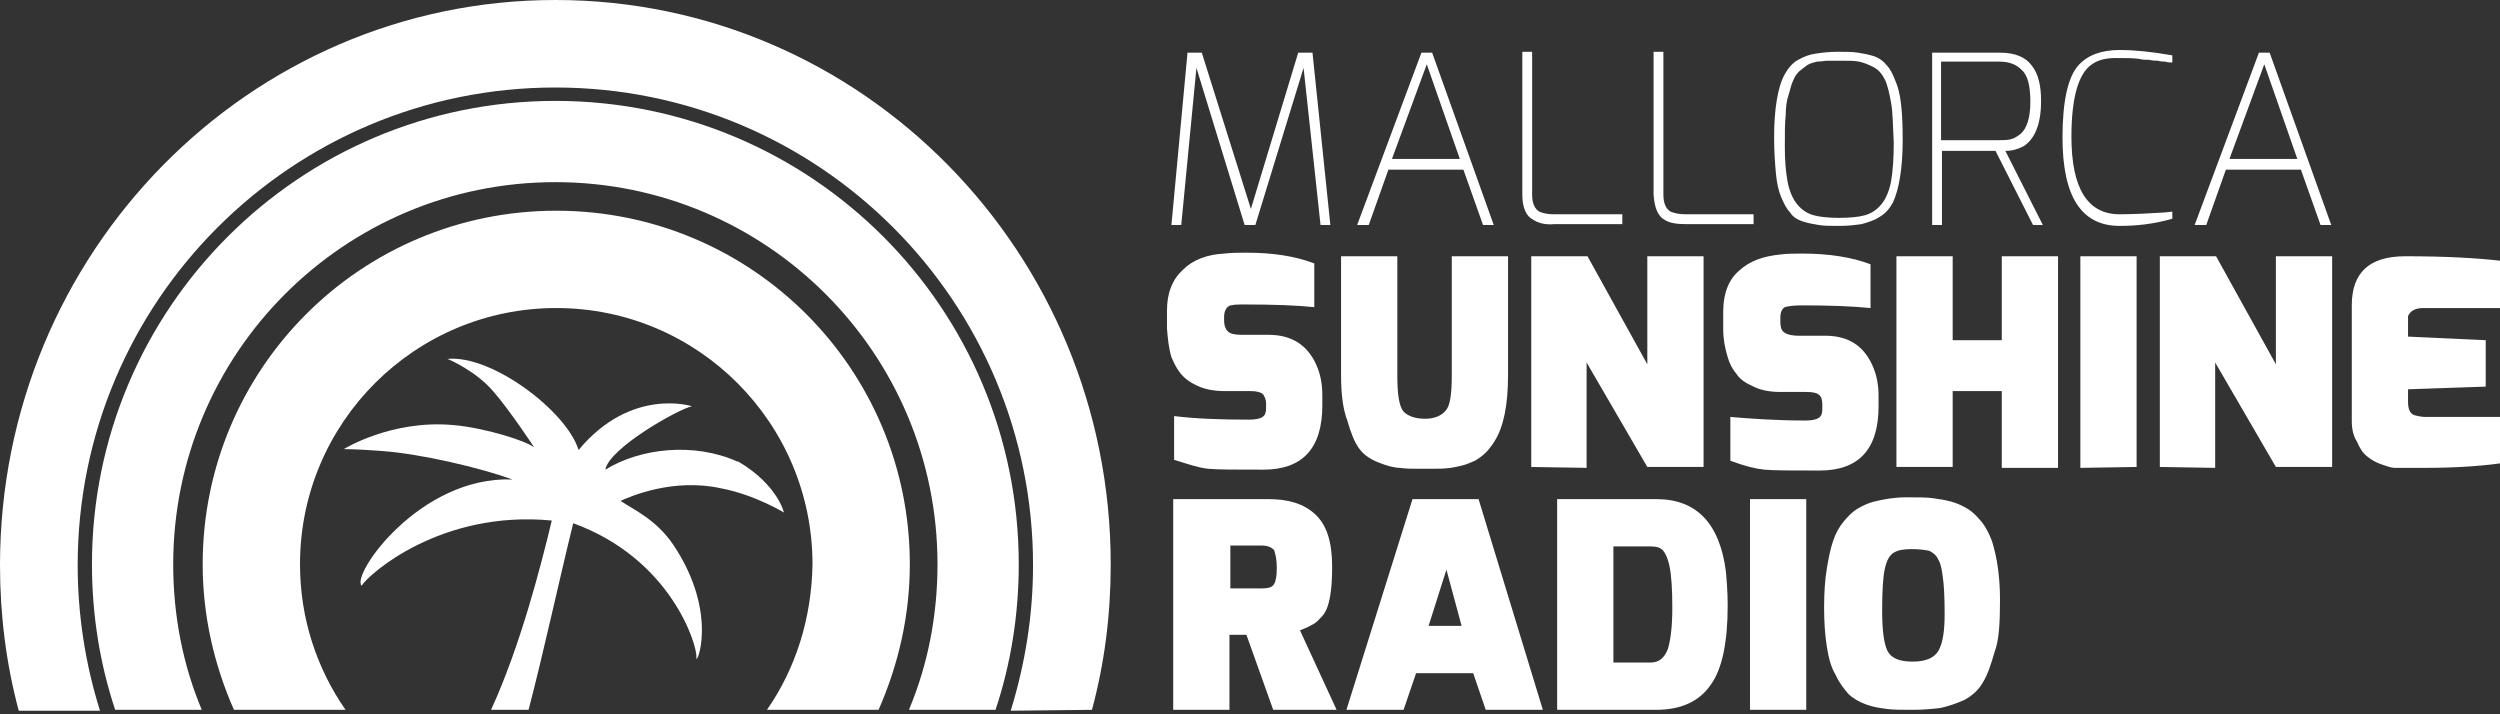
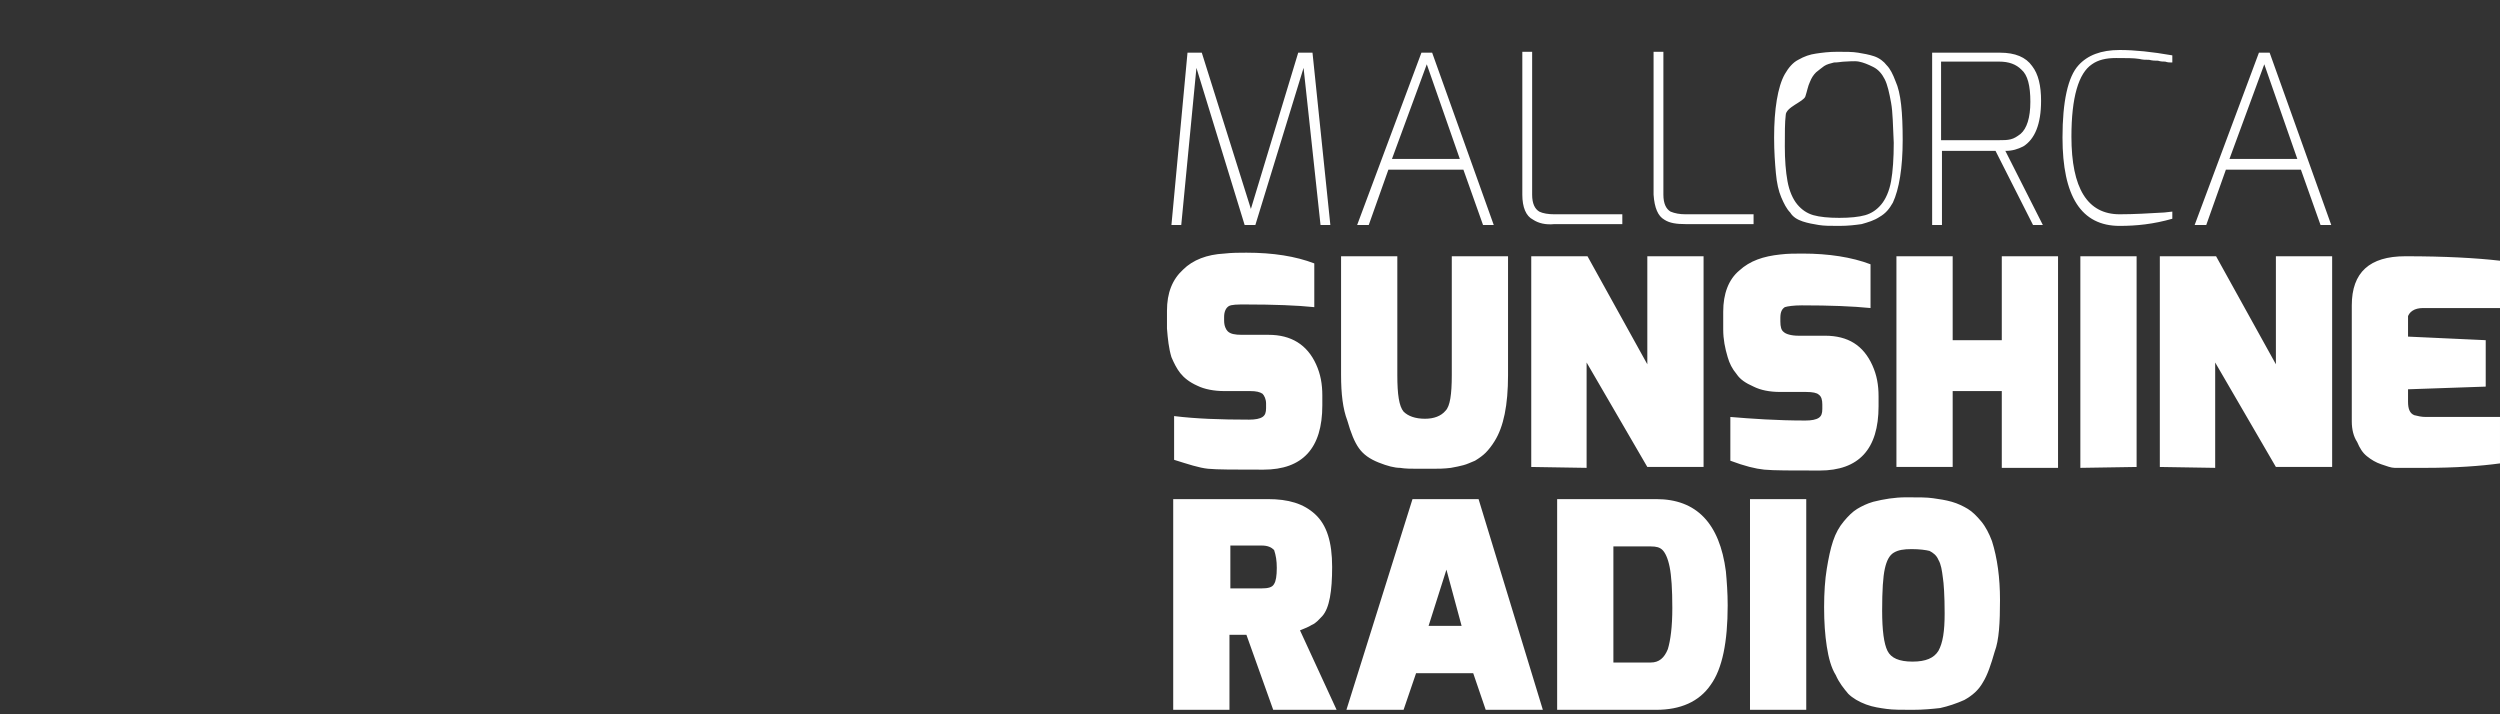
<svg xmlns="http://www.w3.org/2000/svg" version="1.1" id="Layer_1" x="0px" y="0px" viewBox="0 0 280 80" style="enable-background:new 0 0 280 80;" xml:space="preserve">
  <rect x="0" y="0" width="280" height="80" fill="#333333" stroke="none" />
  <style type="text/css">
	.st0{fill:#FFFFFF;}
</style>
-   <path class="st0" d="M148.1,69c0.8-0.9,1.1-2.8,1.1-5.5c0-2.8-0.6-4.7-1.9-5.9c-1.3-1.2-3-1.7-5.3-1.7h-10.6v23.6h6.3v-8.4h1.9  l3,8.4h7.1l-4.1-8.9c0.5-0.2,1-0.4,1.3-0.6C147.4,69.8,147.7,69.4,148.1,69L148.1,69z M143,63.6c0,0.9-0.1,1.5-0.3,1.8  c-0.2,0.4-0.7,0.5-1.4,0.5h-3.5v-4.8h3.5c0.7,0,1.1,0.2,1.4,0.5C142.9,62.2,143,62.8,143,63.6L143,63.6z M166.4,79.5l-1.4-4.1h-6.4  l-1.4,4.1h-6.4l7.4-23.6h7.4l7.2,23.6H166.4L166.4,79.5z M162,63.8l-2,6.3h3.7L162,63.8L162,63.8z M193.5,67.8  c0-1.4-0.1-2.7-0.2-3.8c-0.7-5.4-3.3-8.1-7.8-8.1h-11.1v23.6h11.1c2.7,0,4.8-0.9,6.1-2.8C192.9,74.9,193.5,71.9,193.5,67.8  L193.5,67.8z M187.3,68.1c0,2.1-0.2,3.6-0.5,4.6c-0.4,1-1,1.5-1.9,1.5h-4.2v-13h4.2c0.6,0,1,0.1,1.3,0.4c0.3,0.3,0.6,0.9,0.8,1.9  C187.2,64.5,187.3,66,187.3,68.1L187.3,68.1z M196,79.5V55.9h6.3v23.6H196L196,79.5z M224,67.2c0-2.5-0.3-4.7-0.9-6.6  c-0.3-0.8-0.7-1.6-1.2-2.2c-0.5-0.6-1-1.1-1.5-1.4c-0.5-0.3-1.1-0.6-1.8-0.8s-1.4-0.3-2.1-0.4c-0.7-0.1-1.6-0.1-3-0.1  c-1.3,0-2.5,0.2-3.7,0.5c-0.7,0.2-1.3,0.5-1.8,0.8s-1,0.8-1.5,1.4c-0.5,0.6-0.9,1.3-1.2,2.2s-0.5,1.9-0.7,3.1s-0.3,2.7-0.3,4.3  c0,1.7,0.1,3.1,0.3,4.4s0.5,2.4,1,3.2c0.4,0.9,0.9,1.5,1.4,2.1c0.5,0.5,1.2,0.9,2,1.2c0.8,0.3,1.6,0.4,2.3,0.5s1.7,0.1,2.9,0.1  s2.2-0.1,3.1-0.2c0.9-0.2,1.8-0.5,2.7-0.9c0.9-0.5,1.6-1.1,2.1-2c0.5-0.8,0.9-2,1.3-3.4C223.9,71.7,224,69.7,224,67.2L224,67.2z   M217.8,68.7c0,2-0.2,3.3-0.7,4.2c-0.5,0.8-1.4,1.2-2.9,1.2s-2.4-0.4-2.8-1.2c-0.4-0.8-0.6-2.3-0.6-4.5c0-2.3,0.1-3.8,0.3-4.7  c0.2-0.9,0.5-1.5,1-1.8s1.1-0.4,2-0.4s1.6,0.1,2,0.2c0.4,0.2,0.8,0.5,1,1c0.3,0.5,0.4,1.2,0.5,2C217.7,65.3,217.8,66.7,217.8,68.7  L217.8,68.7z M131.2,40c0.3,0.7,0.6,1.3,1,1.8s1,1,1.9,1.4c0.8,0.4,1.9,0.6,3,0.6h2.9c0.7,0,1.1,0.1,1.4,0.3  c0.2,0.2,0.4,0.6,0.4,1.1v0.5c0,0.5-0.1,0.8-0.4,1c-0.3,0.2-0.8,0.3-1.5,0.3c-3.2,0-6-0.1-8.4-0.4v4.9c1.6,0.5,2.8,0.9,3.8,1  s3,0.1,6.2,0.1c4.4,0,6.6-2.4,6.6-7.2v-1.1c0-1.3-0.2-2.4-0.7-3.5c-1-2.2-2.8-3.3-5.3-3.3h-3c-0.8,0-1.3-0.1-1.6-0.4  c-0.2-0.2-0.4-0.6-0.4-1.2v-0.4c0-0.6,0.2-1,0.5-1.2s1-0.2,1.9-0.2c3.2,0,5.8,0.1,7.7,0.3v-4.9c-2.1-0.8-4.6-1.2-7.6-1.2  c-0.8,0-1.6,0-2.5,0.1c-1.9,0.1-3.5,0.7-4.6,1.8c-1.2,1.1-1.8,2.6-1.8,4.6v2C130.8,38,130.9,39,131.2,40L131.2,40L131.2,40z   M150.2,42V28.7h6.3V42c0,2.2,0.2,3.5,0.7,4.1c0.5,0.5,1.3,0.8,2.4,0.8c1,0,1.8-0.3,2.3-0.9c0.5-0.5,0.7-1.8,0.7-4V28.7h6.3V42  c0,3.4-0.5,5.8-1.5,7.4c-0.3,0.5-0.7,1-1,1.3s-0.7,0.6-1.2,0.9c-0.5,0.2-0.9,0.4-1.3,0.5c-0.4,0.1-0.8,0.2-1.4,0.3  c-0.8,0.1-1.4,0.1-2,0.1c-0.5,0-1.1,0-1.8,0c-0.6,0-1.3,0-1.9-0.1c-0.6,0-1.4-0.2-2.4-0.6c-1-0.4-1.7-0.9-2.2-1.6  c-0.5-0.7-0.9-1.7-1.3-3.1C150.4,45.8,150.2,44.1,150.2,42L150.2,42z M177.7,52.4V40.6l6.8,11.7h6.3V28.7h-6.3v12.1l-6.7-12.1h-6.3  v23.6L177.7,52.4L177.7,52.4z M193.5,40c-0.3-1-0.5-2-0.5-3.1v-2c0-2,0.6-3.6,1.8-4.6c1.2-1.1,2.7-1.6,4.6-1.8  c0.8-0.1,1.7-0.1,2.5-0.1c2.9,0,5.5,0.4,7.6,1.2v4.9c-2-0.2-4.5-0.3-7.7-0.3c-0.9,0-1.6,0.1-1.9,0.2c-0.3,0.2-0.5,0.5-0.5,1.2V36  c0,0.6,0.1,1,0.4,1.2c0.2,0.2,0.8,0.4,1.6,0.4h3c2.6,0,4.3,1.1,5.3,3.3c0.5,1.1,0.7,2.2,0.7,3.5v1.1c0,4.8-2.2,7.2-6.6,7.2  c-3.1,0-5.2,0-6.2-0.1s-2.2-0.4-3.8-1v-4.9c2.4,0.2,5.2,0.4,8.4,0.4c0.7,0,1.2-0.1,1.5-0.3s0.4-0.5,0.4-1v-0.5  c0-0.5-0.1-0.9-0.4-1.1c-0.2-0.2-0.7-0.3-1.4-0.3h-2.9c-1.2,0-2.2-0.2-3-0.6c-0.9-0.4-1.5-0.8-1.9-1.4C194,41.3,193.7,40.7,193.5,40  L193.5,40L193.5,40z M218.7,52.4v-8.6h5.5v8.6h6.3V28.7h-6.3v9.4h-5.5v-9.4h-6.3v23.6h6.3V52.4z M233,52.4V28.7h6.3v23.6L233,52.4  L233,52.4z M248.1,52.4V40.6l6.8,11.7h6.3V28.7h-6.3v12.1l-6.7-12.1h-6.3v23.6L248.1,52.4L248.1,52.4z M263.4,47.2v-13  c0-3.7,2-5.5,6-5.5c4.5,0,8,0.2,10.6,0.5v5.3h-8.6c-0.5,0-0.9,0.1-1.2,0.3c-0.3,0.2-0.4,0.4-0.5,0.6c0,0.2,0,0.5,0,0.9v1.4l8.7,0.4  v5.2l-8.7,0.3V45c0,0.8,0.2,1.3,0.7,1.5c0.4,0.1,0.8,0.2,1.3,0.2h8.3v5.2c-2.2,0.3-5,0.5-8.4,0.5h-1.8c-0.2,0-0.4,0-0.6,0  s-0.6,0-1,0s-0.9-0.2-1.5-0.4s-1.1-0.5-1.6-0.9s-0.8-0.9-1.1-1.6C263.6,48.9,263.4,48.1,263.4,47.2L263.4,47.2z M131.2,25.2L133,5.9  h1.6l5.5,17.5l5.3-17.5h1.6l2,19.3h-1.1L146,7.6l-5.4,17.6h-1.2L134,7.6l-1.7,17.6H131.2L131.2,25.2z M167.3,25.2l-6.9-19.3h-1.2  L152,25.2h1.3l2.2-6.2h8.4l2.2,6.2H167.3L167.3,25.2z M163.5,17.8h-7.6l3.9-10.6L163.5,17.8L163.5,17.8z M171.7,24.6  c-0.8-0.4-1.2-1.4-1.2-2.8v-16h1.1v16c0,1,0.3,1.6,0.8,1.9c0.4,0.2,1,0.3,1.7,0.3h7.6v1.1h-7.6C173.1,25.2,172.3,25,171.7,24.6  L171.7,24.6L171.7,24.6z M186.4,24.6c0.6,0.4,1.4,0.5,2.4,0.5h7.6V24h-7.6c-0.7,0-1.2-0.1-1.7-0.3c-0.5-0.3-0.8-0.9-0.8-1.9v-16  h-1.1v16C185.3,23.3,185.7,24.2,186.4,24.6L186.4,24.6L186.4,24.6z M212,22.7c-0.4,0.7-0.8,1.2-1.5,1.6c-0.6,0.4-1.3,0.6-2,0.8  c-0.7,0.1-1.5,0.2-2.5,0.2s-1.7,0-2.3-0.1s-1.2-0.2-1.8-0.4c-0.6-0.2-1.1-0.5-1.4-1c-0.4-0.4-0.7-1-1-1.7s-0.5-1.6-0.6-2.7  s-0.2-2.4-0.2-4s0.1-3,0.3-4.2s0.5-2.2,0.9-2.9c0.4-0.7,0.9-1.3,1.5-1.6c0.7-0.4,1.3-0.6,2-0.7s1.4-0.2,2.4-0.2c0.9,0,1.7,0,2.3,0.1  s1.2,0.2,1.8,0.4c0.6,0.2,1.1,0.6,1.4,1c0.4,0.4,0.7,1,1,1.8c0.6,1.3,0.8,3.5,0.8,6.6C213.1,18.8,212.7,21.2,212,22.7L212,22.7z   M211.8,11.5c-0.2-1.1-0.4-2-0.7-2.6s-0.7-1.1-1.3-1.4s-1.1-0.5-1.6-0.6s-1.2-0.1-1.9-0.1s-1.3,0-1.6,0s-0.7,0.1-1.2,0.1  c-0.4,0.1-0.8,0.2-1.1,0.4c-0.3,0.2-0.5,0.4-0.9,0.7c-0.3,0.3-0.5,0.6-0.7,1.1c-0.2,0.4-0.3,1-0.5,1.6S200,12,200,12.9  c-0.1,0.8-0.1,2-0.1,3.5s0.1,2.8,0.3,3.9s0.6,2,1.1,2.6s1.1,1,1.8,1.2s1.7,0.3,2.9,0.3s2.2-0.1,2.9-0.3c0.7-0.2,1.3-0.6,1.8-1.2  s0.9-1.5,1.1-2.6c0.2-1.1,0.3-2.6,0.3-4.3C212,14,212,12.6,211.8,11.5L211.8,11.5z M228.6,11.3c0-1.7-0.3-3-1-3.9  c-0.7-1-1.9-1.5-3.6-1.5h-7.6v19.3h1.1v-8.3c2.7,0,3.3,0,6,0l4.2,8.3h1.1l-4.2-8.3c0.8,0,1.4-0.2,2-0.5  C227.9,15.6,228.6,13.9,228.6,11.3L228.6,11.3z M227.4,11.4c0,1.8-0.4,3-1.1,3.6c-0.4,0.3-0.7,0.5-1.1,0.6c-0.4,0.1-0.8,0.1-1.3,0.1  h-6.5V6.9h6.5c1.1,0,1.9,0.3,2.5,0.9C227.1,8.4,227.4,9.6,227.4,11.4L227.4,11.4z M237.4,25.3c-4.3,0-6.4-3.3-6.4-9.9  c0-4,0.6-6.8,1.8-8.1c1-1.1,2.5-1.7,4.6-1.7c1.7,0,3.6,0.2,5.9,0.6V7c-0.3,0-0.5,0-0.8-0.1c-0.2,0-0.5,0-0.8-0.1c-0.3,0-0.6,0-1-0.1  c-0.4,0-0.7,0-1.1-0.1c-0.6-0.1-1.5-0.1-2.6-0.1s-2,0.2-2.7,0.7c-1.5,1-2.3,3.7-2.3,8.1c0,5.8,1.8,8.7,5.4,8.7c1.6,0,3.3-0.1,5-0.2  l0.9-0.1v0.8C241.2,25.1,239.3,25.3,237.4,25.3L237.4,25.3L237.4,25.3z M261.1,25.2l-6.9-19.3H253l-7.2,19.3h1.3l2.2-6.2h8.4  l2.2,6.2H261.1L261.1,25.2z M257.3,17.8h-7.6l3.9-10.6L257.3,17.8L257.3,17.8z" />
-   <path class="st0" d="M69.5,56.1c1.5,1,4,2.1,5.9,4.9c5.3,7.9,2.4,14,2.6,12.6c0.1-1.3-2.8-11-13.8-15c-1.6,6.5-3.3,14.4-5,20.9H55  c3.3-7.2,5.6-16.2,6.8-21.2c-12.4-1.2-20.5,6-21.3,7.3c-1.2-1.2,6.5-12.3,16.9-11.9c-3.6-1.3-10.3-2.9-14.8-3.2  c-2.5-0.2-4.1-0.2-4.1-0.2s5.3-3.3,12.2-2.7c3.6,0.3,8.3,1.8,9.1,2.5c0.2,0.2-2.9-4.4-4.5-6.2c-1.9-2.3-5.1-3.7-5.2-3.7  c5-0.5,13.4,5.9,14.7,10.2c5.9-7.1,12.7-4.9,12.7-4.9c-1.5,0.3-9.3,4.7-9.7,7.1c3.9-2.4,9.9-3.1,14.8-0.9h0.1  c4.4,2.6,5.1,5.7,5.1,5.7s-3.3-2-7-2.7C75.4,53.5,70.6,55.6,69.5,56.1L69.5,56.1z" />
-   <path class="st0" d="M122.3,79.5c1.4-5.2,2.1-10.6,2.1-16.3C124.4,28.3,96.6,0,62.2,0C27.9,0,0,28.3,0,63.3c0,5.6,0.7,11.1,2.1,16.3  h9.1C9.6,74.5,8.7,69,8.7,63.3c0-29.6,24-53.5,53.5-53.5c29.6,0,53.5,24,53.5,53.5c0,5.7-0.9,11.1-2.5,16.3L122.3,79.5L122.3,79.5z   M62.2,11.3c28.7,0,51.9,23.2,51.9,51.9c0,5.7-0.9,11.2-2.6,16.3h-9.7c2.1-5,3.2-10.5,3.2-16.3c0-23.7-19.2-42.8-42.8-42.8  c-23.7,0-42.8,19.2-42.8,42.8c0,5.8,1.1,11.3,3.2,16.3h-9.7c-1.7-5.1-2.6-10.6-2.6-16.3C10.3,34.6,33.5,11.3,62.2,11.3L62.2,11.3z   M85.9,79.5h12.5c2.2-5,3.5-10.5,3.5-16.3c0-21.9-17.7-39.6-39.6-39.6S22.7,41.3,22.7,63.2c0,5.8,1.3,11.3,3.5,16.3h12.5  c-3.2-4.6-5.1-10.2-5.1-16.3c0-15.9,12.9-28.7,28.7-28.7C78.2,34.5,91,47.4,91,63.2C90.9,69.3,89.1,74.9,85.9,79.5L85.9,79.5z" />
+   <path class="st0" d="M148.1,69c0.8-0.9,1.1-2.8,1.1-5.5c0-2.8-0.6-4.7-1.9-5.9c-1.3-1.2-3-1.7-5.3-1.7h-10.6v23.6h6.3v-8.4h1.9  l3,8.4h7.1l-4.1-8.9c0.5-0.2,1-0.4,1.3-0.6C147.4,69.8,147.7,69.4,148.1,69L148.1,69z M143,63.6c0,0.9-0.1,1.5-0.3,1.8  c-0.2,0.4-0.7,0.5-1.4,0.5h-3.5v-4.8h3.5c0.7,0,1.1,0.2,1.4,0.5C142.9,62.2,143,62.8,143,63.6L143,63.6z M166.4,79.5l-1.4-4.1h-6.4  l-1.4,4.1h-6.4l7.4-23.6h7.4l7.2,23.6H166.4L166.4,79.5z M162,63.8l-2,6.3h3.7L162,63.8L162,63.8z M193.5,67.8  c0-1.4-0.1-2.7-0.2-3.8c-0.7-5.4-3.3-8.1-7.8-8.1h-11.1v23.6h11.1c2.7,0,4.8-0.9,6.1-2.8C192.9,74.9,193.5,71.9,193.5,67.8  L193.5,67.8z M187.3,68.1c0,2.1-0.2,3.6-0.5,4.6c-0.4,1-1,1.5-1.9,1.5h-4.2v-13h4.2c0.6,0,1,0.1,1.3,0.4c0.3,0.3,0.6,0.9,0.8,1.9  C187.2,64.5,187.3,66,187.3,68.1L187.3,68.1z M196,79.5V55.9h6.3v23.6H196L196,79.5z M224,67.2c0-2.5-0.3-4.7-0.9-6.6  c-0.3-0.8-0.7-1.6-1.2-2.2c-0.5-0.6-1-1.1-1.5-1.4c-0.5-0.3-1.1-0.6-1.8-0.8s-1.4-0.3-2.1-0.4c-0.7-0.1-1.6-0.1-3-0.1  c-1.3,0-2.5,0.2-3.7,0.5c-0.7,0.2-1.3,0.5-1.8,0.8s-1,0.8-1.5,1.4c-0.5,0.6-0.9,1.3-1.2,2.2s-0.5,1.9-0.7,3.1s-0.3,2.7-0.3,4.3  c0,1.7,0.1,3.1,0.3,4.4s0.5,2.4,1,3.2c0.4,0.9,0.9,1.5,1.4,2.1c0.5,0.5,1.2,0.9,2,1.2c0.8,0.3,1.6,0.4,2.3,0.5s1.7,0.1,2.9,0.1  s2.2-0.1,3.1-0.2c0.9-0.2,1.8-0.5,2.7-0.9c0.9-0.5,1.6-1.1,2.1-2c0.5-0.8,0.9-2,1.3-3.4C223.9,71.7,224,69.7,224,67.2L224,67.2z   M217.8,68.7c0,2-0.2,3.3-0.7,4.2c-0.5,0.8-1.4,1.2-2.9,1.2s-2.4-0.4-2.8-1.2c-0.4-0.8-0.6-2.3-0.6-4.5c0-2.3,0.1-3.8,0.3-4.7  c0.2-0.9,0.5-1.5,1-1.8s1.1-0.4,2-0.4s1.6,0.1,2,0.2c0.4,0.2,0.8,0.5,1,1c0.3,0.5,0.4,1.2,0.5,2C217.7,65.3,217.8,66.7,217.8,68.7  L217.8,68.7z M131.2,40c0.3,0.7,0.6,1.3,1,1.8s1,1,1.9,1.4c0.8,0.4,1.9,0.6,3,0.6h2.9c0.7,0,1.1,0.1,1.4,0.3  c0.2,0.2,0.4,0.6,0.4,1.1v0.5c0,0.5-0.1,0.8-0.4,1c-0.3,0.2-0.8,0.3-1.5,0.3c-3.2,0-6-0.1-8.4-0.4v4.9c1.6,0.5,2.8,0.9,3.8,1  s3,0.1,6.2,0.1c4.4,0,6.6-2.4,6.6-7.2v-1.1c0-1.3-0.2-2.4-0.7-3.5c-1-2.2-2.8-3.3-5.3-3.3h-3c-0.8,0-1.3-0.1-1.6-0.4  c-0.2-0.2-0.4-0.6-0.4-1.2v-0.4c0-0.6,0.2-1,0.5-1.2s1-0.2,1.9-0.2c3.2,0,5.8,0.1,7.7,0.3v-4.9c-2.1-0.8-4.6-1.2-7.6-1.2  c-0.8,0-1.6,0-2.5,0.1c-1.9,0.1-3.5,0.7-4.6,1.8c-1.2,1.1-1.8,2.6-1.8,4.6v2C130.8,38,130.9,39,131.2,40L131.2,40L131.2,40z   M150.2,42V28.7h6.3V42c0,2.2,0.2,3.5,0.7,4.1c0.5,0.5,1.3,0.8,2.4,0.8c1,0,1.8-0.3,2.3-0.9c0.5-0.5,0.7-1.8,0.7-4V28.7h6.3V42  c0,3.4-0.5,5.8-1.5,7.4c-0.3,0.5-0.7,1-1,1.3s-0.7,0.6-1.2,0.9c-0.5,0.2-0.9,0.4-1.3,0.5c-0.4,0.1-0.8,0.2-1.4,0.3  c-0.8,0.1-1.4,0.1-2,0.1c-0.5,0-1.1,0-1.8,0c-0.6,0-1.3,0-1.9-0.1c-0.6,0-1.4-0.2-2.4-0.6c-1-0.4-1.7-0.9-2.2-1.6  c-0.5-0.7-0.9-1.7-1.3-3.1C150.4,45.8,150.2,44.1,150.2,42L150.2,42z M177.7,52.4V40.6l6.8,11.7h6.3V28.7h-6.3v12.1l-6.7-12.1h-6.3  v23.6L177.7,52.4L177.7,52.4z M193.5,40c-0.3-1-0.5-2-0.5-3.1v-2c0-2,0.6-3.6,1.8-4.6c1.2-1.1,2.7-1.6,4.6-1.8  c0.8-0.1,1.7-0.1,2.5-0.1c2.9,0,5.5,0.4,7.6,1.2v4.9c-2-0.2-4.5-0.3-7.7-0.3c-0.9,0-1.6,0.1-1.9,0.2c-0.3,0.2-0.5,0.5-0.5,1.2V36  c0,0.6,0.1,1,0.4,1.2c0.2,0.2,0.8,0.4,1.6,0.4h3c2.6,0,4.3,1.1,5.3,3.3c0.5,1.1,0.7,2.2,0.7,3.5v1.1c0,4.8-2.2,7.2-6.6,7.2  c-3.1,0-5.2,0-6.2-0.1s-2.2-0.4-3.8-1v-4.9c2.4,0.2,5.2,0.4,8.4,0.4c0.7,0,1.2-0.1,1.5-0.3s0.4-0.5,0.4-1v-0.5  c0-0.5-0.1-0.9-0.4-1.1c-0.2-0.2-0.7-0.3-1.4-0.3h-2.9c-1.2,0-2.2-0.2-3-0.6c-0.9-0.4-1.5-0.8-1.9-1.4C194,41.3,193.7,40.7,193.5,40  L193.5,40L193.5,40z M218.7,52.4v-8.6h5.5v8.6h6.3V28.7h-6.3v9.4h-5.5v-9.4h-6.3v23.6h6.3V52.4z M233,52.4V28.7h6.3v23.6L233,52.4  L233,52.4z M248.1,52.4V40.6l6.8,11.7h6.3V28.7h-6.3v12.1l-6.7-12.1h-6.3v23.6L248.1,52.4L248.1,52.4z M263.4,47.2v-13  c0-3.7,2-5.5,6-5.5c4.5,0,8,0.2,10.6,0.5v5.3h-8.6c-0.5,0-0.9,0.1-1.2,0.3c-0.3,0.2-0.4,0.4-0.5,0.6c0,0.2,0,0.5,0,0.9v1.4l8.7,0.4  v5.2l-8.7,0.3V45c0,0.8,0.2,1.3,0.7,1.5c0.4,0.1,0.8,0.2,1.3,0.2h8.3v5.2c-2.2,0.3-5,0.5-8.4,0.5h-1.8c-0.2,0-0.4,0-0.6,0  s-0.6,0-1,0s-0.9-0.2-1.5-0.4s-1.1-0.5-1.6-0.9s-0.8-0.9-1.1-1.6C263.6,48.9,263.4,48.1,263.4,47.2L263.4,47.2z M131.2,25.2L133,5.9  h1.6l5.5,17.5l5.3-17.5h1.6l2,19.3h-1.1L146,7.6l-5.4,17.6h-1.2L134,7.6l-1.7,17.6H131.2L131.2,25.2z M167.3,25.2l-6.9-19.3h-1.2  L152,25.2h1.3l2.2-6.2h8.4l2.2,6.2H167.3L167.3,25.2z M163.5,17.8h-7.6l3.9-10.6L163.5,17.8L163.5,17.8z M171.7,24.6  c-0.8-0.4-1.2-1.4-1.2-2.8v-16h1.1v16c0,1,0.3,1.6,0.8,1.9c0.4,0.2,1,0.3,1.7,0.3h7.6v1.1h-7.6C173.1,25.2,172.3,25,171.7,24.6  L171.7,24.6L171.7,24.6z M186.4,24.6c0.6,0.4,1.4,0.5,2.4,0.5h7.6V24h-7.6c-0.7,0-1.2-0.1-1.7-0.3c-0.5-0.3-0.8-0.9-0.8-1.9v-16  h-1.1v16C185.3,23.3,185.7,24.2,186.4,24.6L186.4,24.6L186.4,24.6z M212,22.7c-0.4,0.7-0.8,1.2-1.5,1.6c-0.6,0.4-1.3,0.6-2,0.8  c-0.7,0.1-1.5,0.2-2.5,0.2s-1.7,0-2.3-0.1s-1.2-0.2-1.8-0.4c-0.6-0.2-1.1-0.5-1.4-1c-0.4-0.4-0.7-1-1-1.7s-0.5-1.6-0.6-2.7  s-0.2-2.4-0.2-4s0.1-3,0.3-4.2s0.5-2.2,0.9-2.9c0.4-0.7,0.9-1.3,1.5-1.6c0.7-0.4,1.3-0.6,2-0.7s1.4-0.2,2.4-0.2c0.9,0,1.7,0,2.3,0.1  s1.2,0.2,1.8,0.4c0.6,0.2,1.1,0.6,1.4,1c0.4,0.4,0.7,1,1,1.8c0.6,1.3,0.8,3.5,0.8,6.6C213.1,18.8,212.7,21.2,212,22.7L212,22.7z   M211.8,11.5c-0.2-1.1-0.4-2-0.7-2.6s-0.7-1.1-1.3-1.4s-1.1-0.5-1.6-0.6s-1.3,0-1.6,0s-0.7,0.1-1.2,0.1  c-0.4,0.1-0.8,0.2-1.1,0.4c-0.3,0.2-0.5,0.4-0.9,0.7c-0.3,0.3-0.5,0.6-0.7,1.1c-0.2,0.4-0.3,1-0.5,1.6S200,12,200,12.9  c-0.1,0.8-0.1,2-0.1,3.5s0.1,2.8,0.3,3.9s0.6,2,1.1,2.6s1.1,1,1.8,1.2s1.7,0.3,2.9,0.3s2.2-0.1,2.9-0.3c0.7-0.2,1.3-0.6,1.8-1.2  s0.9-1.5,1.1-2.6c0.2-1.1,0.3-2.6,0.3-4.3C212,14,212,12.6,211.8,11.5L211.8,11.5z M228.6,11.3c0-1.7-0.3-3-1-3.9  c-0.7-1-1.9-1.5-3.6-1.5h-7.6v19.3h1.1v-8.3c2.7,0,3.3,0,6,0l4.2,8.3h1.1l-4.2-8.3c0.8,0,1.4-0.2,2-0.5  C227.9,15.6,228.6,13.9,228.6,11.3L228.6,11.3z M227.4,11.4c0,1.8-0.4,3-1.1,3.6c-0.4,0.3-0.7,0.5-1.1,0.6c-0.4,0.1-0.8,0.1-1.3,0.1  h-6.5V6.9h6.5c1.1,0,1.9,0.3,2.5,0.9C227.1,8.4,227.4,9.6,227.4,11.4L227.4,11.4z M237.4,25.3c-4.3,0-6.4-3.3-6.4-9.9  c0-4,0.6-6.8,1.8-8.1c1-1.1,2.5-1.7,4.6-1.7c1.7,0,3.6,0.2,5.9,0.6V7c-0.3,0-0.5,0-0.8-0.1c-0.2,0-0.5,0-0.8-0.1c-0.3,0-0.6,0-1-0.1  c-0.4,0-0.7,0-1.1-0.1c-0.6-0.1-1.5-0.1-2.6-0.1s-2,0.2-2.7,0.7c-1.5,1-2.3,3.7-2.3,8.1c0,5.8,1.8,8.7,5.4,8.7c1.6,0,3.3-0.1,5-0.2  l0.9-0.1v0.8C241.2,25.1,239.3,25.3,237.4,25.3L237.4,25.3L237.4,25.3z M261.1,25.2l-6.9-19.3H253l-7.2,19.3h1.3l2.2-6.2h8.4  l2.2,6.2H261.1L261.1,25.2z M257.3,17.8h-7.6l3.9-10.6L257.3,17.8L257.3,17.8z" />
</svg>